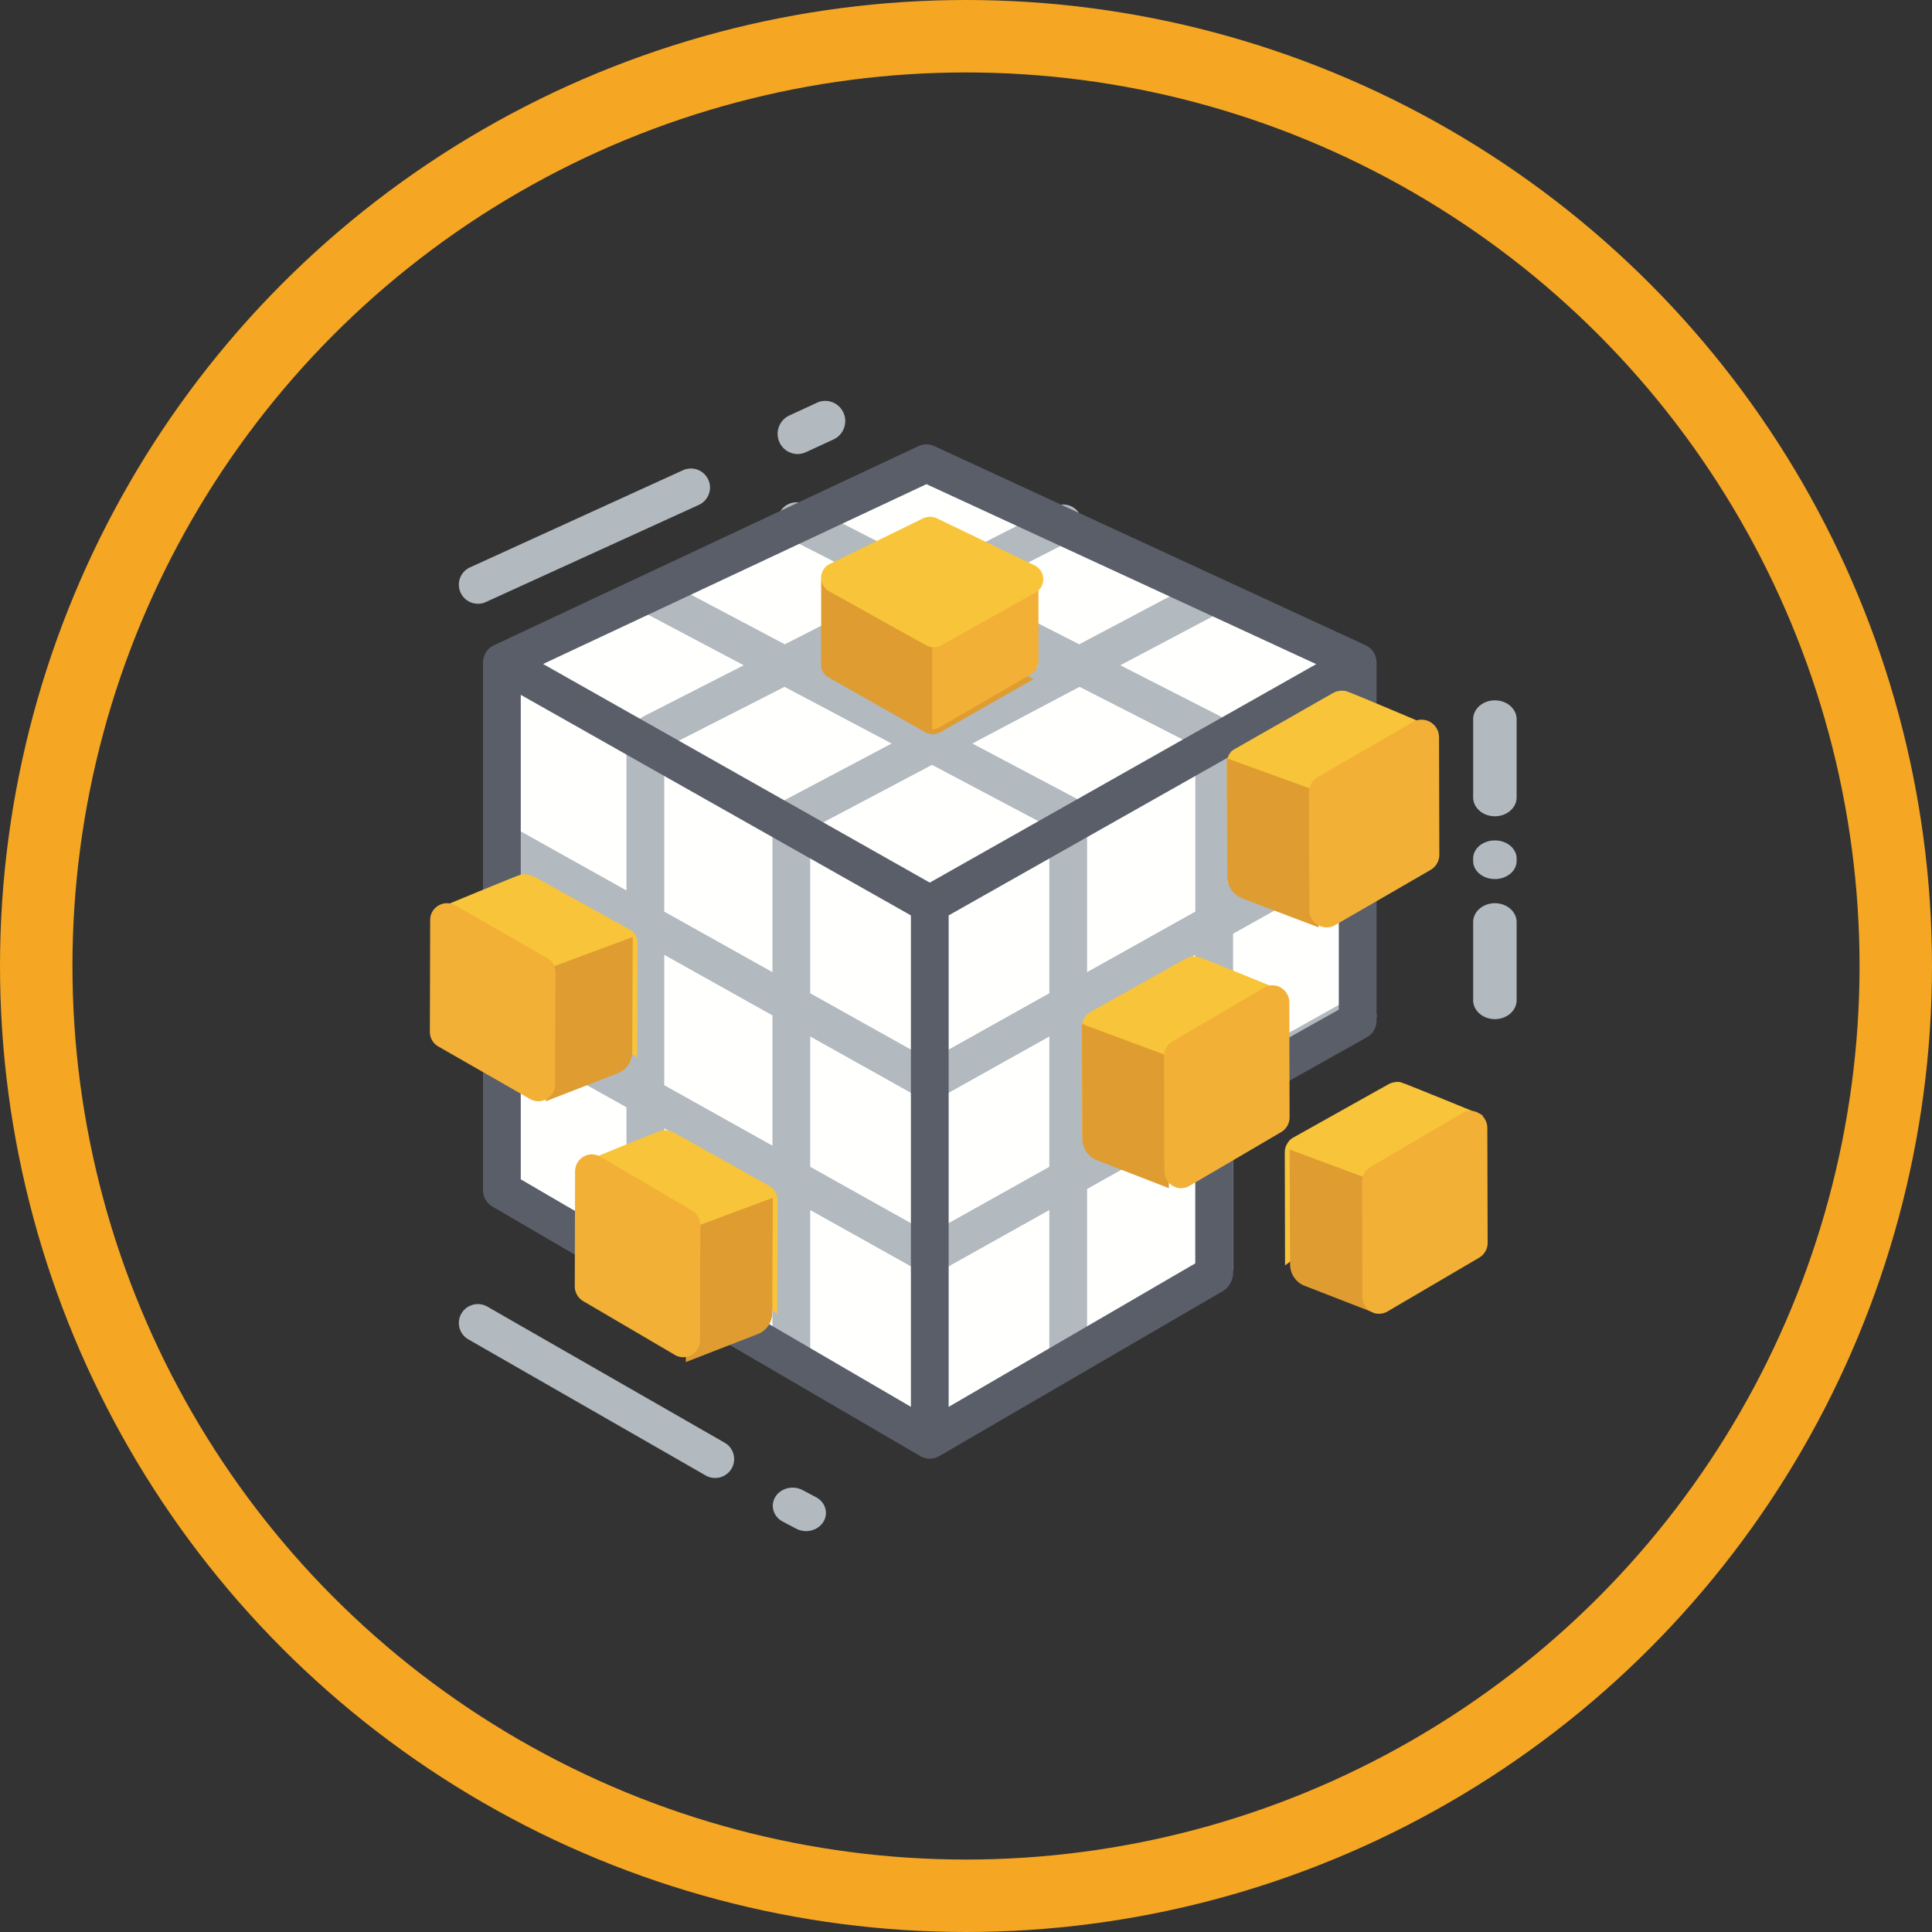
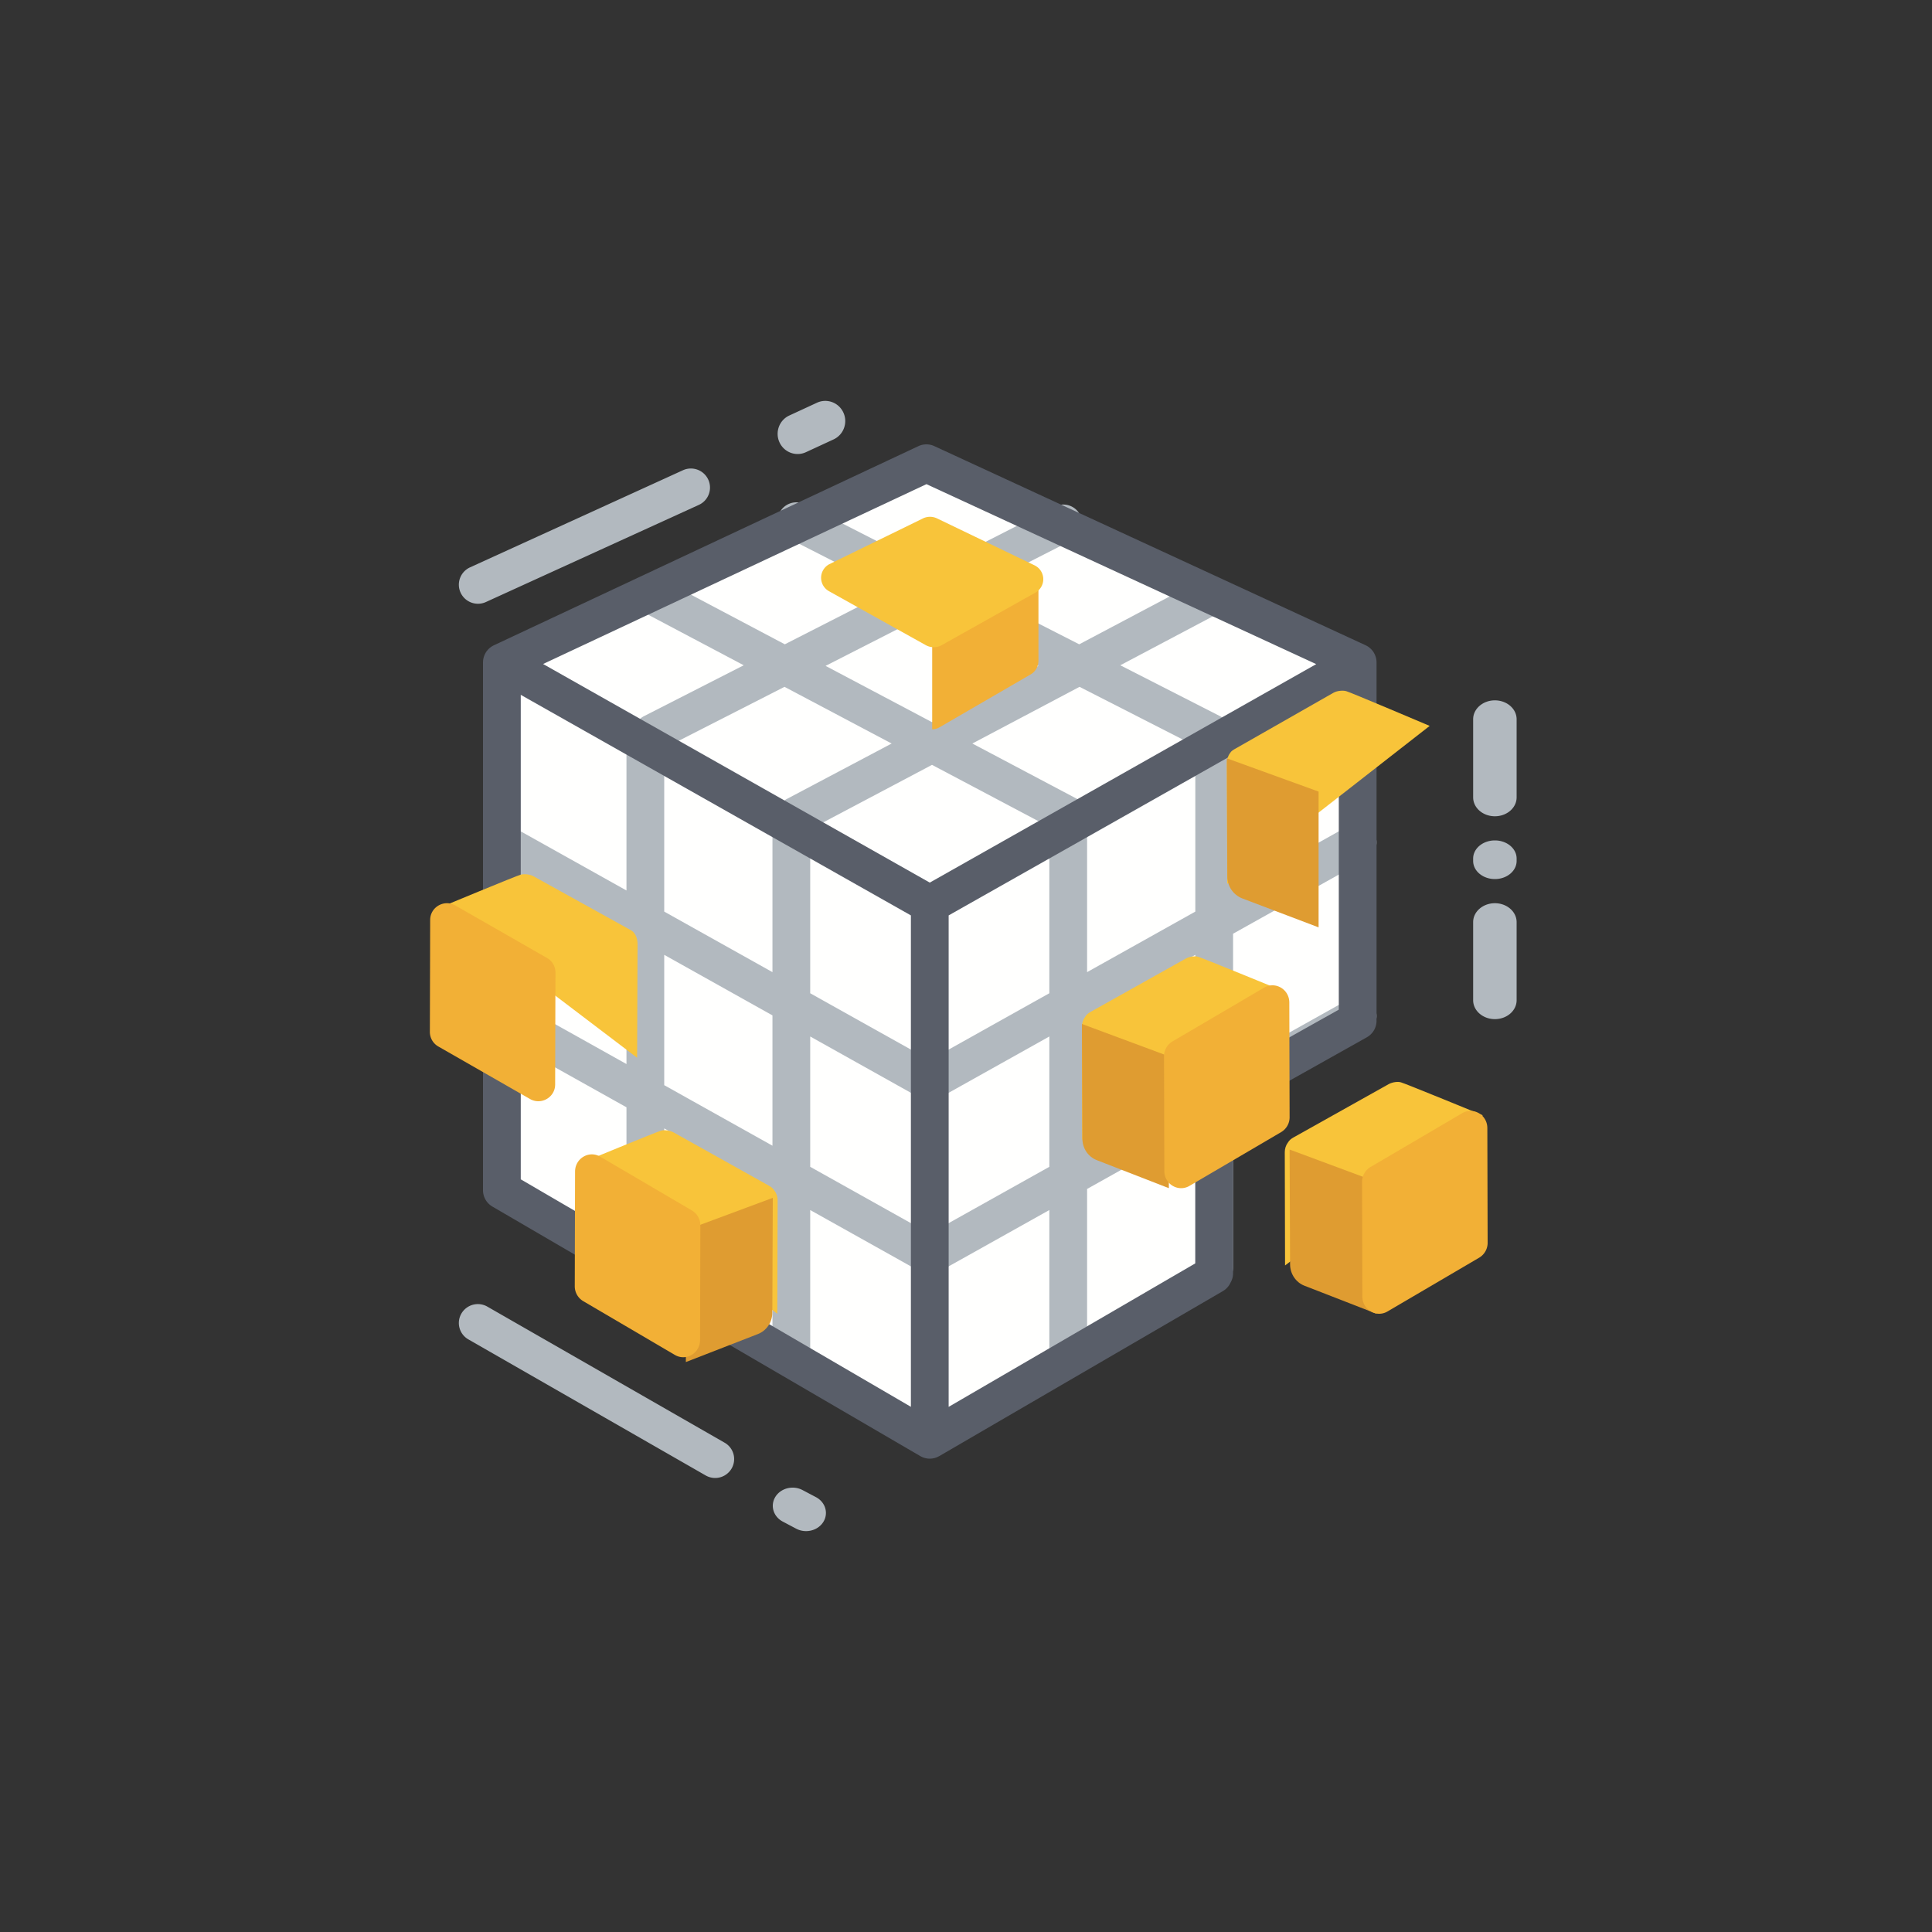
<svg xmlns="http://www.w3.org/2000/svg" width="400" height="400">
  <rect width="100%" height="100%" fill="#333333" stroke="none" />
  <g fill="none" fill-rule="evenodd">
-     <circle stroke="#F5A623" stroke-width="15" cx="200" cy="200" r="192.5" />
    <path fill="#FFFFFE" d="M105 140.461v105.745L192.45 296l59.35-34.625 2.769-35.943L282 208.44v-72.146L193.368 97 105 140.461" />
    <path d="M225.07 237.205v-26.982l22.408-12.533v26.982l-22.408 12.533zm-32.57 18.219l-24.753-13.846v-26.983l22.801 12.754.008.005.035.019c.064.036.131.062.197.094.08.04.16.082.242.115.11.045.223.08.337.114.045.014.09.032.136.044.148.04.298.068.447.089.015.002.03.099.046.101.166.021.334.126.5.126h.008c.166 0 .333-.105.5-.126.016-.002.031-.053.047-.055.15-.022.298-.073.446-.112.045-.012.087-.04.132-.054.114-.035.229-.075.342-.121.079-.032.154-.076.231-.114.069-.033.14-.062.207-.1l.037-.021.004-.003 22.803-12.755v26.983L192.5 255.424zm-54.978-30.752V197.69l22.408 12.533v26.982l-22.408-12.533zm0-69.766l24.9-12.704 22.187 11.736-21.672 11.464a3.903 3.903 0 00-1.872 4.697 3.892 3.892 0 00-1.135 2.752v28.42l-22.408-12.534v-33.831zm55.441-28.288L215 137.862l-22.036 11.656-22.036-11.656 22.036-11.244zm-.463 92.87l-24.753-13.845V172.85c0-.373-.056-.732-.154-1.074l25.37-13.42 24.586 13.006a3.88 3.88 0 00-.296 1.488v32.792L192.5 219.488zm54.978-65.055v34.304L225.07 201.27v-28.42a3.88 3.88 0 00-.557-2.002c.033-.057.072-.108.103-.166a3.906 3.906 0 00-1.626-5.28l-21.672-11.464 22.187-11.736 23.973 12.231zm31.704 52.507l-23.887 13.36v-26.983L283 177.822a3.905 3.905 0 001.502-5.317 3.91 3.91 0 00-5.32-1.5l-23.887 13.36v-30.263c0-.761-.22-1.469-.597-2.07a3.905 3.905 0 00-2.121-3.768l-20.632-10.527 20.683-10.94a3.906 3.906 0 10-3.657-6.905l-25.531 13.505-21.881-11.164 20.357-10.387a3.904 3.904 0 001.704-5.255 3.91 3.91 0 00-5.258-1.703l-25.399 12.959-26.3-13.419a3.908 3.908 0 00-5.257 1.703 3.904 3.904 0 001.704 5.255l21.258 10.847-21.881 11.164-25.531-13.505a3.906 3.906 0 10-3.657 6.905l20.682 10.94-20.631 10.527a3.897 3.897 0 00-2.05 2.694 3.896 3.896 0 00-1.595 3.144v30.263l-23.887-13.36a3.91 3.91 0 00-5.32 1.5 3.905 3.905 0 001.502 5.317l27.705 15.495V220.3l-23.887-13.36a3.91 3.91 0 00-5.32 1.5 3.905 3.905 0 001.502 5.317l27.705 15.495v31.614a3.908 3.908 0 007.817 0v-27.241l22.408 12.534v32.935a3.908 3.908 0 007.817 0v-28.566l22.801 12.754c.003.006.006.006.008.006l.035.02c.064.037.131.063.197.094.08.037.16.084.242.115.11.047.223.078.337.114.045.016.09.032.136.042.148.042.298.068.447.094.015 0 .03.094.046.099.166.02.334.125.5.125h.008c.166 0 .333-.104.5-.125.016-.005.031-.052.047-.057.15-.021.298-.073.446-.11.045-.01.087-.042.132-.057.114-.031.229-.073.342-.12.079-.031.154-.073.231-.115.069-.03.14-.062.207-.098l.037-.021h.004l22.803-12.76v28.566a3.908 3.908 0 007.817 0v-32.935l22.408-12.534v28.803a3.908 3.908 0 007.817 0v-33.176L283 213.757a3.905 3.905 0 001.502-5.316 3.91 3.91 0 00-5.32-1.501z" fill="#B2B9BF" />
    <path d="M196.408 189.523l80.775-45.666v65.178l-25.148 14.114a3.887 3.887 0 00-.648-.058 3.91 3.91 0 00-3.8 3.017 3.925 3.925 0 00-.198 4.14c.027.049.061.09.09.138v31.177l-51.07 29.714V189.523zm-88.591-45.666l80.775 45.666v101.743l-80.775-47.1V143.858zm83.995-43.617l80.698 37.26-80.01 45.234-80.06-45.26 79.372-37.234zm93.175 110.824c.006-.084.013-.168.013-.253v-73.662c0-.022-.004-.043-.004-.065a3.885 3.885 0 00-.025-.382l-.013-.11a3.892 3.892 0 00-.09-.454l-.014-.045a4.027 4.027 0 00-.338-.825c-.018-.034-.035-.068-.054-.1a3.923 3.923 0 00-.256-.387l-.02-.024a3.865 3.865 0 00-.282-.326c-.026-.028-.054-.054-.08-.08a3.972 3.972 0 00-.28-.25l-.082-.066a3.904 3.904 0 00-.393-.267l-.006-.004c-.012-.007-.025-.012-.038-.018a4.166 4.166 0 00-.299-.158L193.433 92.36a3.898 3.898 0 00-3.29.01l-87.89 41.23c-.089.04-.171.088-.254.135-.02.01-.042.018-.062.03l-.014.01c-.138.08-.268.17-.392.266l-.07.058c-.101.08-.196.166-.287.255l-.083.083c-.092.097-.179.197-.26.301-.014.018-.03.035-.043.053a3.8 3.8 0 00-.254.384c-.018.03-.032.061-.049.092a3.98 3.98 0 00-.33.8c-.007.027-.017.055-.025.083a4.08 4.08 0 00-.09.45l-.01.104a3.853 3.853 0 00-.026.38c0 .022-.004.044-.004.066v109.27c0 1.395.74 2.686 1.943 3.386l88.592 51.662c.002.005.006.005.008.005s.004.005.006.005c.08.047.162.079.244.12.072.037.142.074.216.105.093.042.189.068.284.1.067.02.133.046.202.067.107.026.217.042.325.063.058.01.116.026.174.037a4.098 4.098 0 001.011 0c.066-.01.13-.026.195-.042.101-.016.203-.032.303-.058.078-.02.154-.052.232-.078.084-.031.17-.052.253-.089.076-.031.149-.073.223-.11.08-.036.16-.068.238-.115.002 0 .004 0 .005-.005h.008l58.723-34.166a3.896 3.896 0 001.6-1.782c.324-.57.51-1.228.51-1.933v-33.289L283 214.754a3.92 3.92 0 001.987-3.69z" fill="#595E69" />
    <path d="M131.402 193.335h.001-.002c-.302-.523-.699-.695-1.182-.965l-19.766-10.948c-.847-.474-2.162-.503-2.699-.31v-.004c-.536.089-16.754 6.816-16.754 6.816L131.908 219l.092-23.574c.002-.718-.199-1.568-.598-2.091" fill="#F8C43A" />
-     <path d="M113 228l14.928-5.804c1.789-.696 2.973-2.462 2.973-4.435L131 194l-18 6.692V228" fill="#DF9C31" />
    <path d="M113.254 198.339l-18.985-10.874c-2.314-1.325-5.2.338-5.207 3.001L89 213.642a3.468 3.468 0 001.746 3.02l18.985 10.873c2.314 1.325 5.2-.338 5.207-3.001l.062-23.176a3.468 3.468 0 00-1.746-3.02" fill="#F2B036" />
    <path d="M160.38 246.573c-.304-.52-.701-.82-1.186-1.091l-19.711-11.015c-.848-.473-2.084-.565-2.617-.373v-.003c-.534.09-16.866 6.819-16.866 6.819L160.929 272l.071-23.458c.002-.722-.22-1.45-.62-1.969" fill="#F8C43A" />
    <path d="M142 282l14.928-5.804c1.789-.697 2.973-2.466 2.973-4.436L160 248l-18 6.691V282" fill="#DF9C31" />
    <path d="M143.254 250.615l-18.985-11.138c-2.314-1.358-5.2.345-5.207 3.075L119 266.295a3.573 3.573 0 001.746 3.09l18.985 11.14c2.314 1.355 5.2-.348 5.207-3.076l.062-23.743a3.573 3.573 0 00-1.746-3.09" fill="#F2B036" />
    <path d="M224.635 210.574h.001c.303-.52.701-.82 1.186-1.09l19.675-11.017c.848-.473 2.027-.565 2.561-.373v-.003c.534.09 16.942 6.82 16.942 6.82L224.057 236 224 212.54c-.002-.718.235-1.447.635-1.966" fill="#F8C43A" />
    <path d="M242 246l-14.928-5.806c-1.789-.696-2.973-2.462-2.973-4.434L224 212l18 6.691V246" fill="#DF9C31" />
    <path d="M242.747 215.615l18.984-11.138c2.314-1.358 5.2.345 5.207 3.074l.062 23.742a3.57 3.57 0 01-1.746 3.093l-18.985 11.138c-2.314 1.356-5.2-.347-5.206-3.073L241 218.71a3.571 3.571 0 011.747-3.094" fill="#F2B036" />
    <path d="M266.635 236.573h.001c.303-.52.701-.82 1.186-1.09l19.675-11.016c.848-.473 2.027-.565 2.561-.373v-.003c.534.09 16.942 6.819 16.942 6.819L266.057 262 266 238.54c-.002-.719.235-1.447.635-1.967" fill="#F8C43A" />
    <path d="M285 272l-14.928-5.804c-1.789-.697-2.973-2.466-2.973-4.436L267 238l18 6.691V272" fill="#DF9C31" />
    <path d="M283.747 241.616l18.984-11.14c2.314-1.357 5.2.346 5.207 3.075l.062 23.744a3.573 3.573 0 01-1.746 3.09l-18.985 11.14c-2.314 1.355-5.2-.348-5.206-3.076L282 244.706a3.574 3.574 0 011.747-3.09" fill="#F2B036" />
    <path d="M254.626 155.978c.31-.535.717-.728 1.213-1.013l20.216-11.523c.867-.498 2.18-.527 2.715-.325v-.003c.534.094 17.23 7.175 17.23 7.175L254.082 183 254 158.182c-.002-.756.217-1.67.626-2.204" fill="#F8C43A" />
    <path d="M273 192l-15.757-5.975a4.878 4.878 0 01-3.139-4.565L254 157l19 6.889V192" fill="#DF9C31" />
-     <path d="M272.813 160.892l19.715-11.404c2.403-1.39 5.4.354 5.407 3.147l.065 24.307a3.647 3.647 0 01-1.813 3.166l-19.715 11.404c-2.403 1.39-5.4-.354-5.407-3.147L271 164.059a3.646 3.646 0 011.813-3.167" fill="#F2B036" />
-     <path d="M170.014 120L170 137.867c.073 1.02.613 1.852 1.636 2.434l19.883 11.271a3.103 3.103 0 001.643.427l-.056.001v-.002c.524-.01 1.148-.152 1.635-.43L214 140.595 170.014 120" fill="#DF9C31" />
    <path d="M193 133.496v17.5s.67.074 1.539-.43l18.848-10.938s1.61-.794 1.613-2.864V119l-22 14.496" fill="#F2B036" />
    <path d="M190.916 107.418l-19.235 9.4a3.18 3.18 0 00-.016 5.6l20.014 11.156a3.386 3.386 0 003.296-.004l19.367-10.86a3.182 3.182 0 00-.17-5.673l-20.145-9.696a3.388 3.388 0 00-3.111.077" fill="#F8C43A" />
    <path d="M165.14 94a4.135 4.135 0 01-3.764-2.439c-.95-2.097-.037-4.575 2.04-5.534l5.726-2.647c2.077-.96 4.531-.038 5.482 2.06.95 2.096.037 4.574-2.04 5.534l-5.726 2.646a4.09 4.09 0 01-1.719.38M98.96 125a3.96 3.96 0 01-3.6-2.304 3.94 3.94 0 011.951-5.228l44.084-20.11a3.963 3.963 0 015.245 1.946 3.939 3.939 0 01-1.952 5.228l-44.083 20.109a3.952 3.952 0 01-1.644.359M309.5 182c-2.485 0-4.5-1.679-4.5-3.75v-.5c0-2.071 2.015-3.75 4.5-3.75s4.5 1.679 4.5 3.75v.5c0 2.071-2.015 3.75-4.5 3.75M309.5 169c-2.485 0-4.5-1.752-4.5-3.913v-16.174c0-2.161 2.015-3.913 4.5-3.913s4.5 1.752 4.5 3.913v16.174c0 2.161-2.015 3.913-4.5 3.913M309.5 211c-2.485 0-4.5-1.752-4.5-3.913v-16.174c0-2.161 2.015-3.913 4.5-3.913s4.5 1.752 4.5 3.913v16.174c0 2.161-2.015 3.913-4.5 3.913M166.89 317c-.697 0-1.402-.16-2.049-.502l-2.786-1.475c-1.964-1.039-2.638-3.342-1.505-5.144 1.133-1.796 3.645-2.413 5.608-1.375l2.787 1.47c1.964 1.04 2.638 3.343 1.505 5.144-.76 1.205-2.141 1.882-3.56 1.882M148.06 306a3.945 3.945 0 01-1.963-.527l-49.128-28.169a3.902 3.902 0 01-1.442-5.346 3.948 3.948 0 015.376-1.434l49.127 28.174a3.897 3.897 0 011.443 5.341A3.94 3.94 0 01148.06 306" fill="#B2B9BF" />
  </g>
</svg>